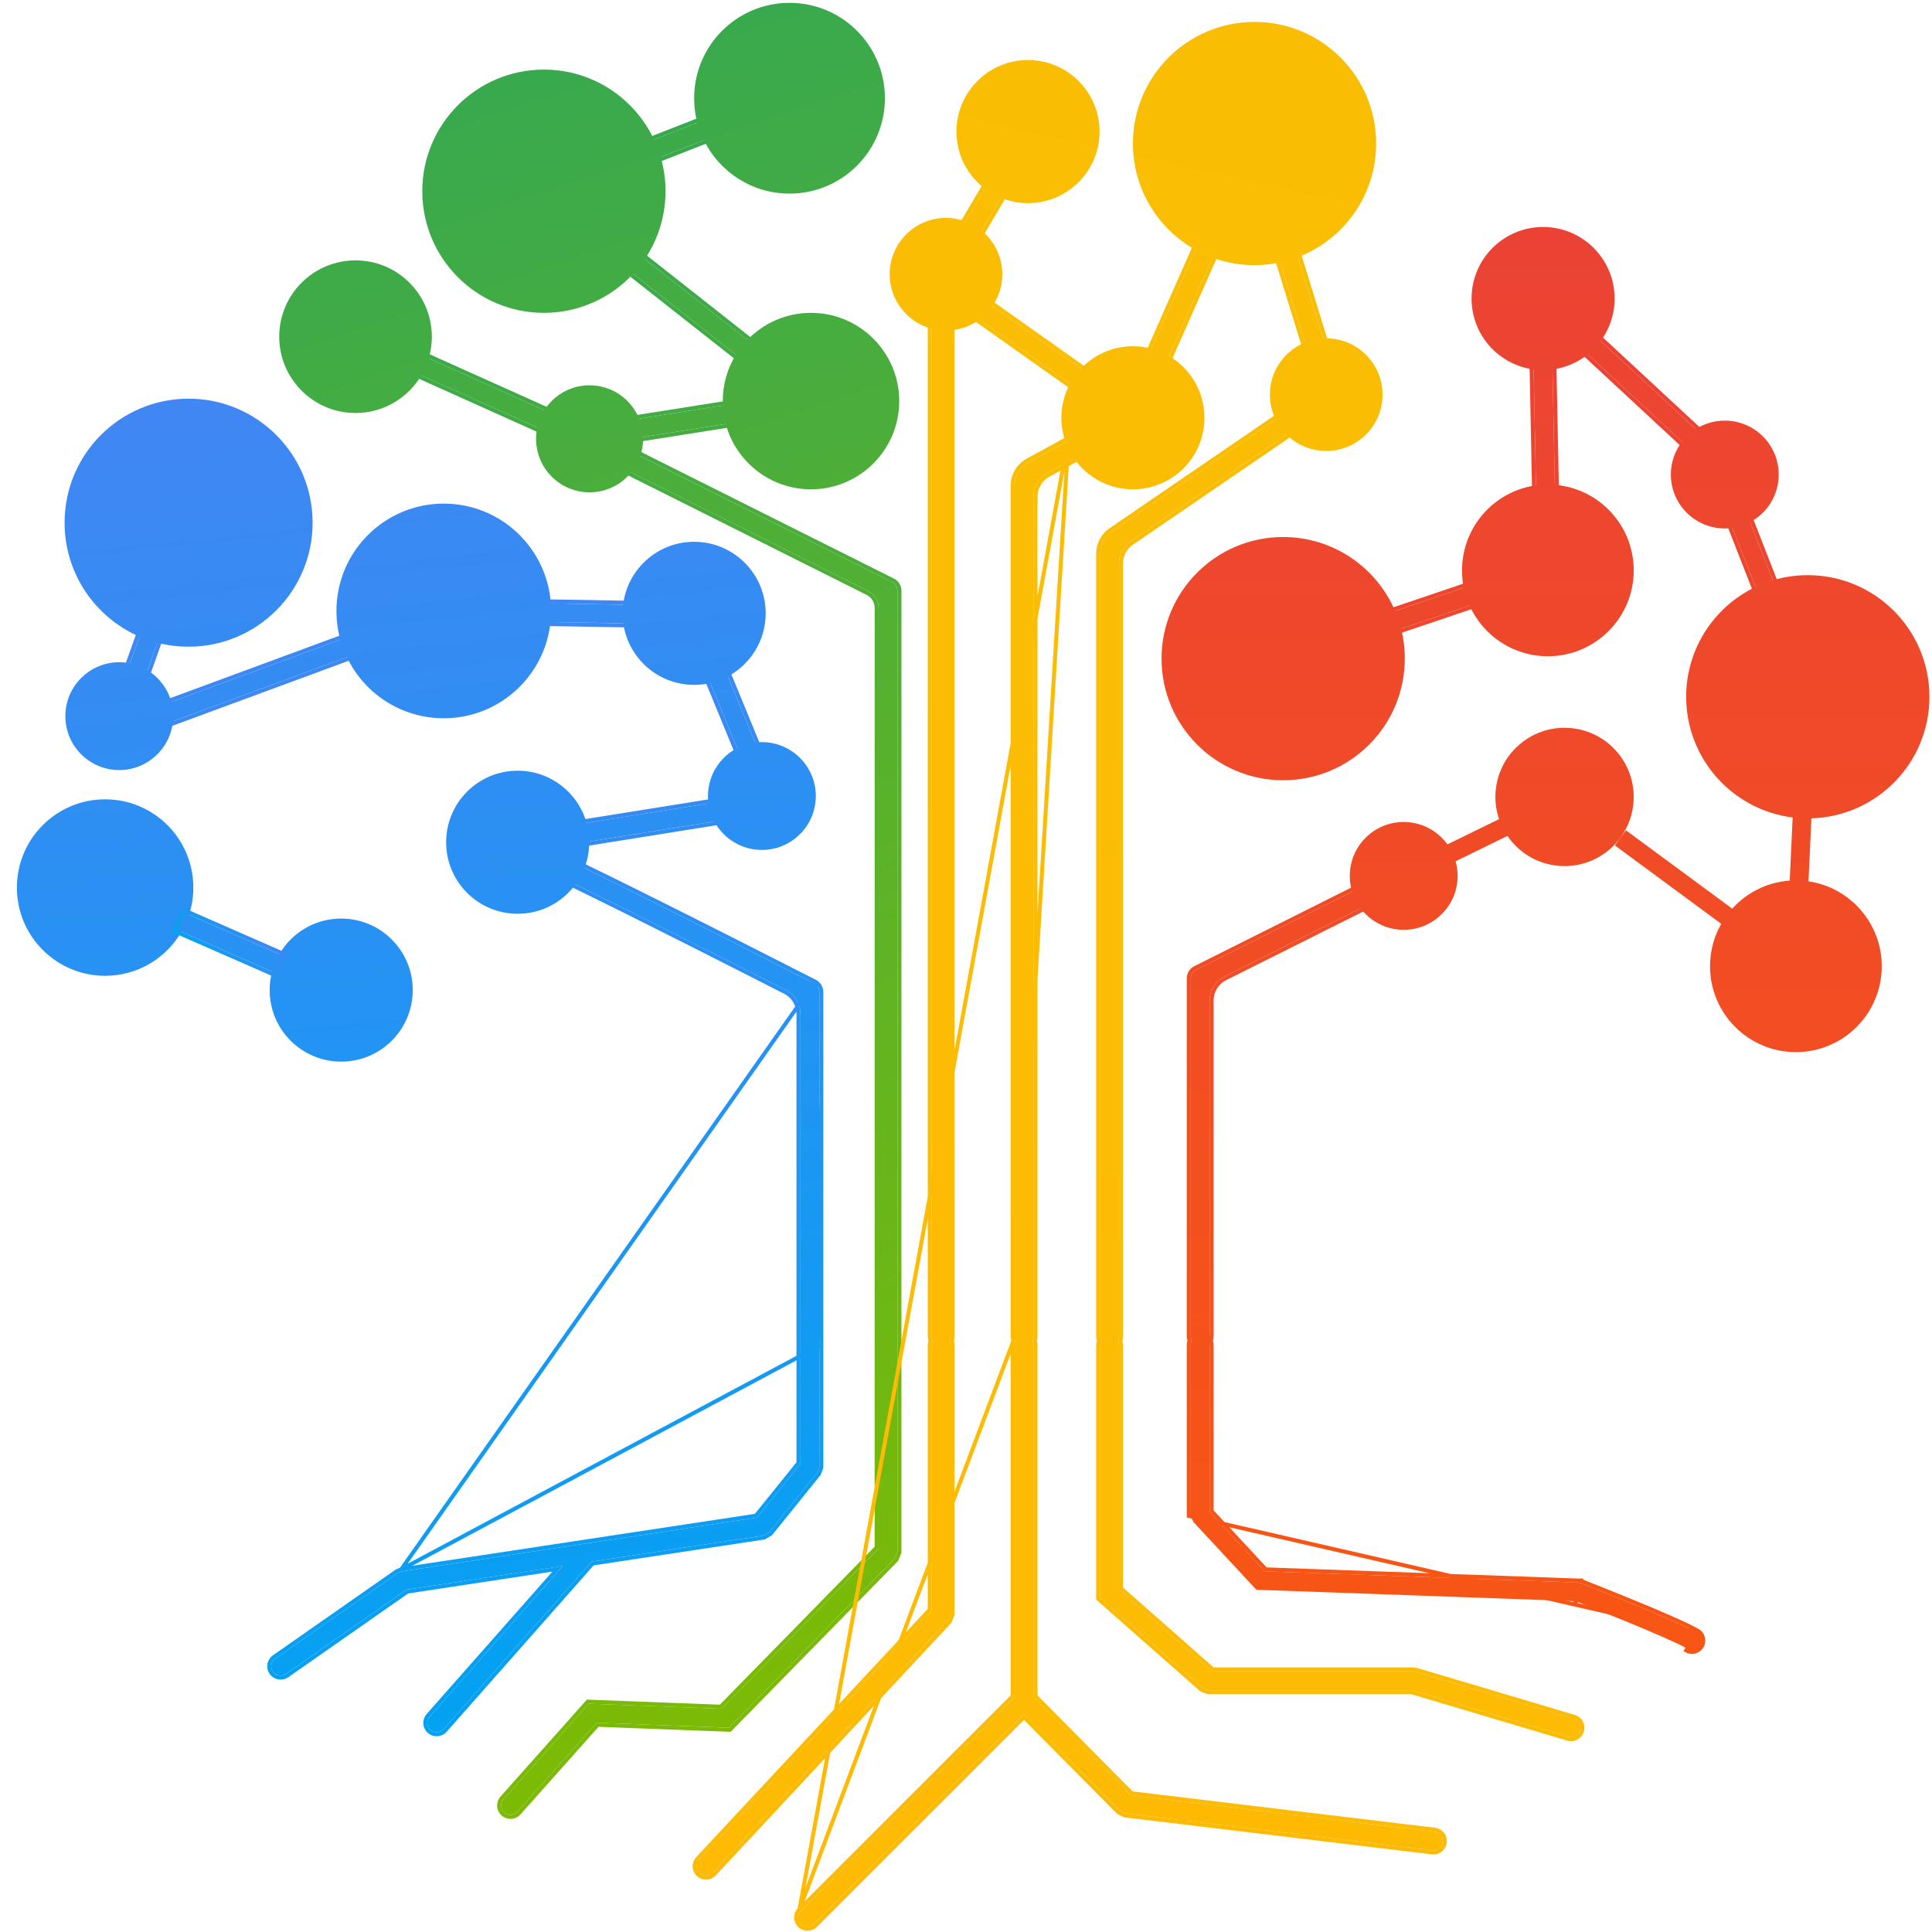
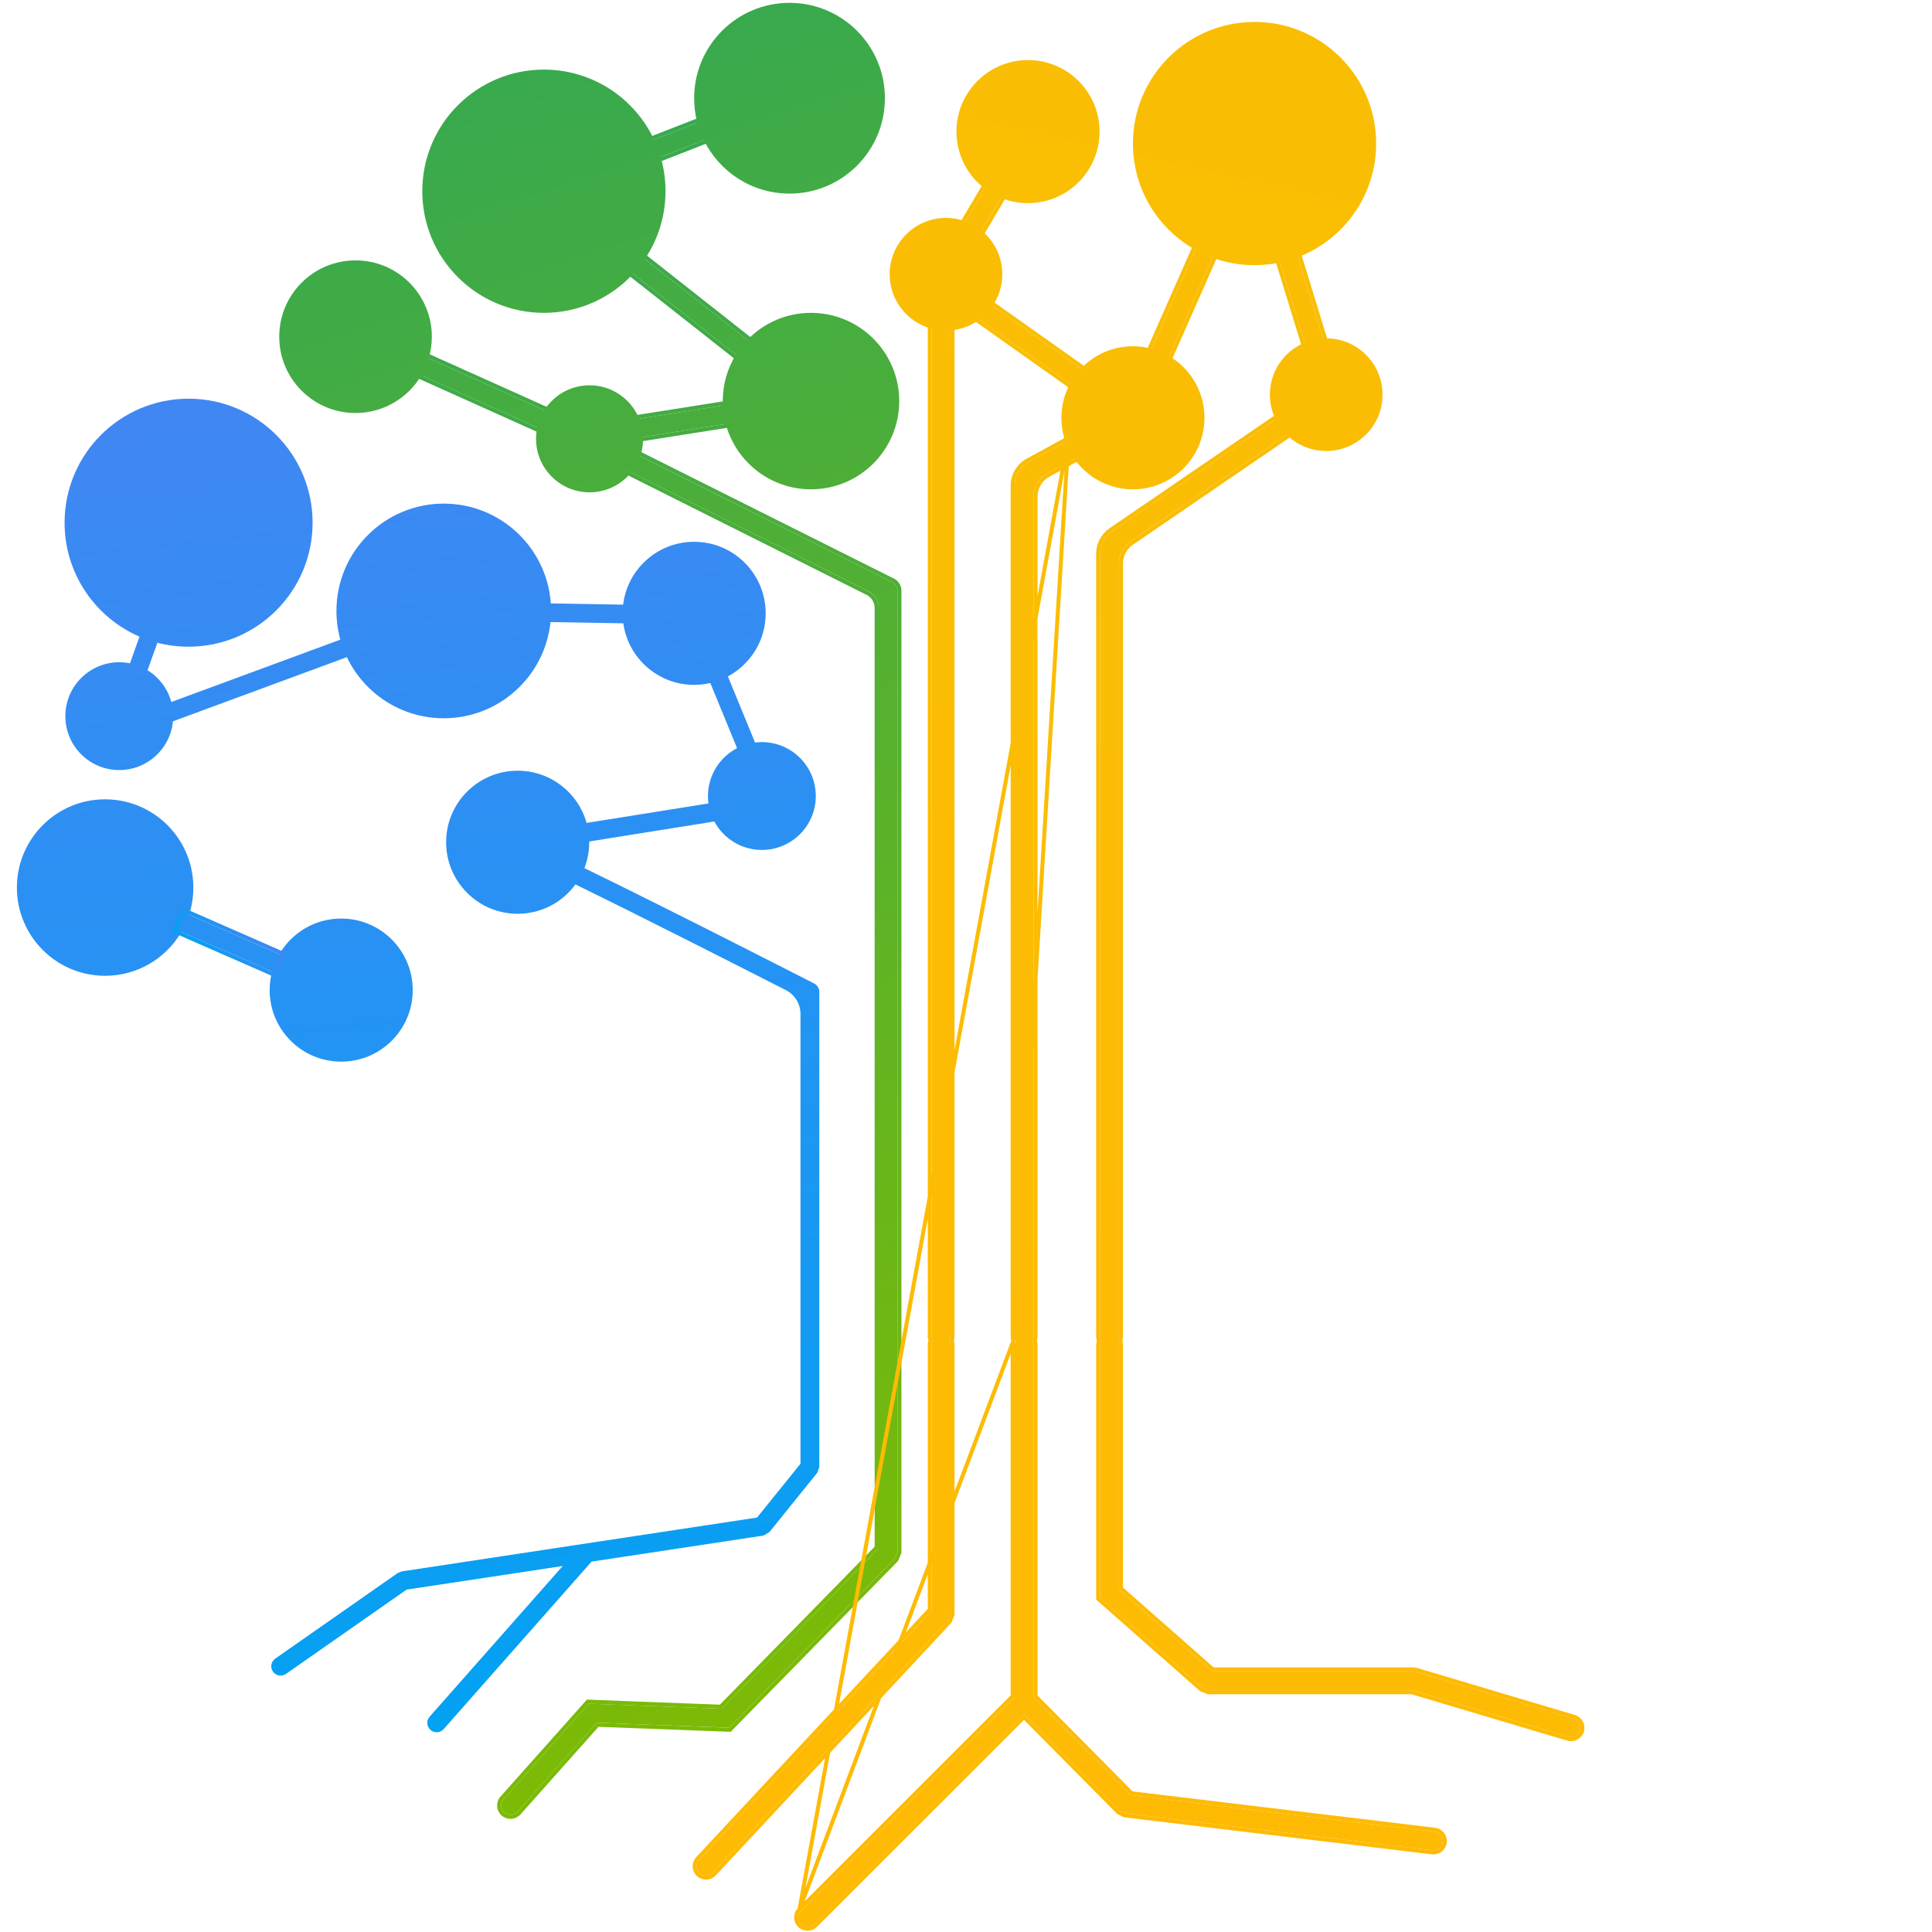
<svg xmlns="http://www.w3.org/2000/svg" width="70" height="70" viewBox="0 0 70 70" fill="none">
  <g id="vector tree">
    <path id="green" d="M25.409 4.387L25.382 4.32L25.315 4.346L23.627 5.005L23.558 5.031L23.585 5.099L23.837 5.732L23.863 5.799L23.931 5.773L25.619 5.113L25.687 5.087L25.66 5.019L25.409 4.387ZM26.705 12.979L26.762 13.024L26.807 12.967L27.231 12.433L27.277 12.376L27.219 12.331L23.403 9.323L23.346 9.279L23.301 9.335L22.875 9.869L22.83 9.927L22.887 9.972L26.705 12.979ZM26.365 14.662L26.353 14.591L26.282 14.602L22.294 15.233L22.221 15.244L22.233 15.316L22.343 15.987L22.351 16.039L22.327 16.088L22.024 16.696L21.992 16.761L22.057 16.793L31.428 21.487C31.634 21.589 31.763 21.799 31.763 22.029V48.724V49.153V56.069L26.112 61.837L21.491 61.661L21.49 61.661L21.331 61.655L21.297 61.653L21.274 61.679L18.188 65.142L18.188 65.142C18.037 65.312 18.052 65.573 18.222 65.725C18.392 65.876 18.653 65.861 18.804 65.691C18.804 65.691 18.804 65.691 18.804 65.691L21.654 62.492L26.413 62.672L26.445 62.673L26.468 62.65L26.572 62.543L26.572 62.543L32.469 56.524L32.479 56.514L32.484 56.501L32.582 56.263L32.588 56.249V56.235V49.153V48.724V21.402C32.588 21.244 32.499 21.101 32.359 21.03L32.359 21.03L22.424 16.055L22.412 16.049L22.426 16.047L26.414 15.416L26.486 15.405L26.474 15.333L26.365 14.662ZM15.12 12.715L15.053 12.685L15.023 12.752L14.75 13.373L14.721 13.439L14.787 13.468L19.73 15.689L19.796 15.719L19.826 15.652L20.099 15.031L20.128 14.965L20.062 14.935L15.12 12.715Z" stroke="url(#paint0_linear_1283_422)" stroke-width="0.145" />
    <path id="green_2" fill-rule="evenodd" clip-rule="evenodd" d="M28.606 7.015C30.515 7.015 32.062 5.468 32.062 3.559C32.062 1.65 30.515 0.103 28.606 0.103C26.698 0.103 25.15 1.65 25.15 3.559C25.15 3.865 25.19 4.161 25.264 4.444L23.697 5.056C22.992 3.558 21.471 2.522 19.706 2.522C17.273 2.522 15.3 4.495 15.3 6.928C15.3 9.362 17.273 11.335 19.706 11.335C20.985 11.335 22.136 10.791 22.941 9.921L26.662 12.853C26.361 13.341 26.187 13.916 26.187 14.532C26.187 14.585 26.188 14.638 26.191 14.69L23.158 15.17C22.87 14.46 22.174 13.96 21.361 13.96C20.671 13.96 20.066 14.32 19.722 14.862L15.534 12.981C15.607 12.733 15.646 12.471 15.646 12.199C15.646 10.672 14.409 9.434 12.882 9.434C11.354 9.434 10.117 10.672 10.117 12.199C10.117 13.726 11.354 14.964 12.882 14.964C13.896 14.964 14.783 14.418 15.264 13.603L19.465 15.49C19.437 15.622 19.422 15.759 19.422 15.899C19.422 16.97 20.29 17.838 21.361 17.838C21.97 17.838 22.513 17.557 22.868 17.119L31.461 21.422C31.691 21.537 31.836 21.772 31.836 22.029V48.724V49.153V56.099L26.142 61.91L21.488 61.734L21.328 61.727L18.243 65.19C18.118 65.331 18.13 65.545 18.27 65.67C18.41 65.795 18.625 65.783 18.75 65.643L21.623 62.418L26.416 62.599L26.52 62.492L32.417 56.473L32.515 56.235V49.153V48.724V21.402C32.515 21.272 32.442 21.154 32.326 21.095L23.197 16.524C23.264 16.328 23.3 16.117 23.3 15.899C23.3 15.878 23.299 15.856 23.299 15.835L26.295 15.361C26.661 16.725 27.905 17.729 29.384 17.729C31.149 17.729 32.581 16.297 32.581 14.532C32.581 12.766 31.149 11.335 29.384 11.335C28.479 11.335 27.663 11.71 27.081 12.314L23.365 9.386C23.837 8.684 24.113 7.838 24.113 6.928C24.113 6.499 24.052 6.084 23.937 5.692L25.503 5.081C26.066 6.227 27.244 7.015 28.606 7.015Z" fill="url(#paint1_linear_1283_422)" />
-     <path id="blue" d="M14.535 56.864L14.544 56.863L27.39 54.917L28.931 53.008V49.153C28.931 49.152 28.931 49.152 28.931 49.151L28.931 48.725L28.931 36.738C28.931 36.401 28.742 36.093 28.442 35.94C26.871 35.138 23.07 33.206 20.772 32.089L20.705 32.056L20.74 31.989L21.057 31.394L21.09 31.332L21.153 31.363C24.169 32.825 29.478 35.542 29.532 35.569L14.535 56.864ZM14.535 56.864L14.527 56.867L14.384 56.926L14.376 56.929L14.37 56.934L9.931 60.034C9.745 60.164 9.699 60.421 9.83 60.607C9.96 60.793 10.217 60.84 10.403 60.709L14.76 57.665L20.202 56.84L15.513 62.15C15.513 62.15 15.513 62.15 15.513 62.15C15.362 62.321 15.378 62.581 15.548 62.732C15.719 62.883 15.978 62.867 16.13 62.697L16.13 62.696L21.471 56.648L27.672 55.709L27.685 55.707L27.697 55.7L27.911 55.576L27.923 55.569L27.931 55.558L29.665 53.409L29.673 53.4L29.677 53.388L29.753 53.175L29.758 53.163V53.151L29.758 49.151L29.758 48.725C29.758 48.725 29.758 48.724 29.758 48.724M14.535 56.864L29.758 48.724M29.758 48.724V35.939C29.758 35.783 29.671 35.641 29.532 35.57L29.758 48.724ZM4.222 25.184L4.198 25.252L4.266 25.276L4.911 25.507L4.979 25.531L5.004 25.463L5.788 23.26L5.813 23.192L5.745 23.167L5.1 22.937L5.032 22.913L5.007 22.981L4.222 25.184ZM5.442 26.439L5.467 26.508L5.535 26.482L12.701 23.838L12.768 23.813L12.744 23.745L12.513 23.109L12.488 23.04L12.419 23.065L5.254 25.71L5.186 25.735L5.211 25.803L5.442 26.439ZM22.603 22.657L22.676 22.659L22.677 22.586L22.692 21.91L22.693 21.837L22.62 21.836L19.937 21.79L19.865 21.788L19.863 21.861L19.848 22.537L19.846 22.61L19.919 22.611L22.603 22.657ZM25.695 24.647L25.628 24.674L25.655 24.742L27.016 28.054L27.043 28.121L27.11 28.094L27.741 27.838L27.808 27.81L27.781 27.743L26.42 24.431L26.393 24.364L26.326 24.391L25.695 24.647ZM21.156 29.758L21.084 29.769L21.096 29.841L21.205 30.512L21.217 30.584L21.288 30.573L26.677 29.711L26.749 29.699L26.737 29.627L26.627 28.956L26.615 28.885L26.544 28.896L21.156 29.758Z" stroke="url(#paint2_linear_1283_422)" stroke-width="0.145" />
    <path id="blue_2" fill-rule="evenodd" clip-rule="evenodd" d="M6.833 23.431C9.314 23.431 11.326 21.42 11.326 18.938C11.326 16.457 9.314 14.445 6.833 14.445C4.351 14.445 2.34 16.457 2.34 18.938C2.34 20.788 3.457 22.377 5.054 23.066L4.71 24.033C4.584 24.008 4.454 23.994 4.321 23.994C3.243 23.994 2.368 24.869 2.368 25.948C2.368 27.027 3.243 27.901 4.321 27.901C5.337 27.901 6.172 27.126 6.266 26.135L12.568 23.81C13.193 25.119 14.53 26.024 16.078 26.024C18.089 26.024 19.744 24.497 19.945 22.539L22.583 22.584C22.759 23.844 23.841 24.814 25.15 24.814C25.352 24.814 25.548 24.791 25.736 24.747L26.705 27.107C26.079 27.432 25.651 28.087 25.651 28.842C25.651 28.933 25.657 29.022 25.669 29.11L21.253 29.816C20.948 28.724 19.945 27.924 18.756 27.924C17.325 27.924 16.164 29.084 16.164 30.516C16.164 31.948 17.325 33.108 18.756 33.108C19.616 33.108 20.378 32.69 20.849 32.045C23.152 33.166 26.914 35.079 28.475 35.875C28.799 36.041 29.003 36.374 29.003 36.738L29.003 48.725L29.003 49.151L29.003 49.153V53.034L27.429 54.984L14.555 56.935L14.411 56.993L9.973 60.094C9.82 60.201 9.782 60.413 9.889 60.566C9.996 60.719 10.208 60.757 10.361 60.649L14.732 57.595L20.389 56.739L15.567 62.198C15.443 62.339 15.456 62.553 15.596 62.678C15.737 62.801 15.951 62.788 16.076 62.648L21.434 56.58L27.661 55.637L27.875 55.513L29.609 53.364L29.685 53.151V48.725L29.685 48.724V35.939C29.685 35.81 29.613 35.693 29.498 35.634C29.478 35.623 24.207 32.926 21.174 31.454C21.287 31.163 21.349 30.847 21.349 30.516L21.348 30.489L25.882 29.764C26.211 30.378 26.859 30.795 27.604 30.795C28.683 30.795 29.558 29.921 29.558 28.842C29.558 27.763 28.683 26.888 27.604 26.888C27.521 26.888 27.438 26.893 27.357 26.904L26.373 24.508C27.188 24.071 27.742 23.211 27.742 22.222C27.742 20.79 26.582 19.63 25.15 19.63C23.825 19.63 22.732 20.624 22.577 21.908L19.957 21.863C19.817 19.843 18.134 18.247 16.078 18.247C13.931 18.247 12.19 19.988 12.19 22.136C12.19 22.496 12.239 22.845 12.33 23.176L6.207 25.435C6.076 24.951 5.763 24.542 5.346 24.284L5.702 23.288C6.063 23.382 6.442 23.431 6.833 23.431ZM10.119 34.574L6.851 33.141C6.951 32.831 7.005 32.501 7.005 32.158C7.005 30.392 5.574 28.961 3.808 28.961C2.043 28.961 0.612 30.392 0.612 32.158C0.612 33.923 2.043 35.355 3.808 35.355C4.989 35.355 6.02 34.715 6.574 33.763L9.858 35.203C9.801 35.417 9.77 35.641 9.77 35.873C9.77 37.305 10.931 38.465 12.362 38.465C13.794 38.465 14.954 37.305 14.954 35.873C14.954 34.441 13.794 33.281 12.362 33.281C11.404 33.281 10.568 33.801 10.119 34.574Z" fill="url(#paint3_linear_1283_422)" />
    <path id="Vector" d="M6.722 33.005L6.655 32.976L6.626 33.042L6.353 33.666L6.324 33.733L6.39 33.762L9.862 35.284L9.928 35.313L9.957 35.246L10.23 34.622L10.259 34.556L10.193 34.527L6.722 33.005Z" stroke="url(#paint4_linear_1283_422)" stroke-width="0.145" />
    <path id="yellow" d="M38.712 15.874L38.746 15.938L39.072 16.533L39.107 16.597L39.043 16.632L37.985 17.209C37.697 17.367 37.518 17.669 37.518 17.997V48.425C37.518 48.478 37.508 48.529 37.49 48.575C37.508 48.622 37.518 48.672 37.518 48.725V61.459L41.001 64.974L51.984 66.295C52.211 66.321 52.372 66.527 52.346 66.753C52.319 66.98 52.113 67.141 51.887 67.114L51.887 67.114L40.761 65.776L40.748 65.775L40.737 65.77L40.536 65.671L40.525 65.666L40.517 65.657L37.102 62.212L29.548 69.763L29.548 69.763C29.387 69.923 29.126 69.922 28.966 69.761C28.805 69.6 28.806 69.339 28.967 69.179L38.712 15.874ZM38.712 15.874L38.648 15.909L37.234 16.682C36.899 16.864 36.691 17.215 36.691 17.596V48.425C36.691 48.478 36.701 48.529 36.719 48.575M38.712 15.874L36.719 48.575M36.719 48.575C36.701 48.622 36.691 48.672 36.691 48.725V61.458L28.968 69.178L36.719 48.575ZM35.009 9.301L35.071 9.338L35.109 9.276L36.342 7.186L36.378 7.124L36.316 7.087L35.737 6.74L35.674 6.703L35.637 6.766L34.404 8.855L34.367 8.917L34.429 8.954L35.009 9.301ZM43.361 8.934L43.295 8.906L43.266 8.972L41.644 12.645L41.615 12.712L41.682 12.741L42.31 13.013L42.376 13.042L42.405 12.976L44.027 9.303L44.057 9.236L43.99 9.207L43.361 8.934ZM47.066 9.195L47.044 9.126L46.975 9.147L46.331 9.344L46.262 9.366L46.283 9.435L47.423 13.141L47.444 13.21L47.513 13.189L48.157 12.992L48.227 12.97L48.205 12.901L47.066 9.195ZM35.39 10.596L35.331 10.554L35.289 10.614L34.903 11.164L34.862 11.224L34.921 11.265L38.76 13.982L38.819 14.024L38.861 13.964L39.247 13.414L39.289 13.355L39.23 13.313L35.39 10.596ZM34.512 48.724C34.512 48.672 34.502 48.621 34.484 48.575C34.502 48.529 34.512 48.479 34.512 48.426V11.478V11.405L34.44 11.405L33.759 11.406L33.687 11.406V11.479V48.426C33.687 48.479 33.697 48.529 33.715 48.575C33.697 48.621 33.687 48.672 33.687 48.724V58.321L25.279 67.337C25.123 67.503 25.133 67.765 25.299 67.919C25.466 68.075 25.727 68.065 25.882 67.899L34.401 58.764L34.41 58.754L34.416 58.741L34.507 58.509L34.512 58.496V58.482V48.724ZM39.789 57.89V57.923L39.813 57.945L43.517 61.209L43.526 61.217L43.539 61.222L43.763 61.307L43.776 61.312H43.789H51.148L56.804 62.997L56.804 62.997C57.022 63.062 57.252 62.938 57.317 62.719C57.382 62.501 57.258 62.271 57.04 62.206L51.325 60.503L51.325 60.503L51.315 60.501L51.217 60.486L51.218 60.486H51.207H43.945L40.615 57.551V48.725C40.615 48.672 40.605 48.621 40.587 48.575C40.605 48.529 40.615 48.478 40.615 48.426V20.416C40.615 20.12 40.761 19.843 41.006 19.676L47.36 15.332L47.42 15.291L47.379 15.232L46.995 14.67L46.954 14.61L46.894 14.651L40.243 19.198C39.959 19.392 39.789 19.714 39.789 20.058V48.426C39.789 48.478 39.799 48.529 39.817 48.575C39.799 48.621 39.789 48.672 39.789 48.725V57.89Z" stroke="url(#paint5_linear_1283_422)" stroke-width="0.145" />
    <path id="yellow_2" fill-rule="evenodd" clip-rule="evenodd" d="M47.027 9.318C48.684 8.685 49.861 7.08 49.861 5.2C49.861 2.767 47.888 0.794 45.455 0.794C43.021 0.794 41.048 2.767 41.048 5.2C41.048 6.856 41.961 8.298 43.311 9.051L41.728 12.635C41.511 12.576 41.283 12.545 41.048 12.545C40.306 12.545 39.637 12.857 39.165 13.356L35.959 11.088C36.184 10.76 36.315 10.364 36.315 9.936C36.315 9.299 36.024 8.731 35.567 8.356L36.268 7.169C36.57 7.292 36.9 7.36 37.246 7.36C38.678 7.36 39.839 6.2 39.839 4.768C39.839 3.336 38.678 2.176 37.246 2.176C35.815 2.176 34.654 3.336 34.654 4.768C34.654 5.611 35.057 6.361 35.681 6.834L34.98 8.021C34.76 7.94 34.523 7.895 34.275 7.895C33.148 7.895 32.234 8.809 32.234 9.936C32.234 10.885 32.882 11.683 33.76 11.912V48.426C33.76 48.48 33.772 48.53 33.794 48.575C33.772 48.62 33.76 48.671 33.76 48.724V58.35L25.332 67.386C25.204 67.523 25.212 67.739 25.349 67.866C25.486 67.995 25.701 67.986 25.829 67.849L34.348 58.714L34.44 58.482V48.724C34.44 48.671 34.427 48.62 34.405 48.575C34.427 48.53 34.44 48.48 34.44 48.426V11.97C34.83 11.939 35.19 11.798 35.488 11.578L38.77 13.9C38.57 14.268 38.456 14.689 38.456 15.137C38.456 15.445 38.51 15.74 38.608 16.014L37.269 16.745C36.957 16.915 36.764 17.241 36.764 17.596V48.425C36.764 48.479 36.776 48.53 36.798 48.575C36.776 48.62 36.764 48.671 36.764 48.725V61.488L29.019 69.23C28.886 69.362 28.885 69.577 29.017 69.71C29.149 69.843 29.364 69.844 29.497 69.712L37.103 62.109L40.568 65.606L40.769 65.704L51.896 67.042C52.082 67.064 52.252 66.931 52.273 66.744C52.295 66.558 52.162 66.389 51.976 66.367L40.967 65.043L37.446 61.489V48.725C37.446 48.671 37.433 48.62 37.411 48.575C37.433 48.53 37.446 48.479 37.446 48.425V17.997C37.446 17.642 37.639 17.316 37.95 17.146L38.919 16.617C39.388 17.289 40.166 17.729 41.048 17.729C42.48 17.729 43.64 16.569 43.64 15.137C43.64 14.184 43.126 13.351 42.359 12.9L43.933 9.337C44.407 9.512 44.92 9.607 45.455 9.607C45.773 9.607 46.083 9.573 46.382 9.509L47.275 12.412C46.533 12.717 46.01 13.447 46.01 14.299C46.01 14.623 46.086 14.928 46.219 15.2L40.284 19.258C40.02 19.438 39.861 19.738 39.861 20.058V48.426C39.861 48.479 39.874 48.53 39.896 48.575C39.874 48.62 39.861 48.671 39.861 48.725V57.89L43.565 61.154L43.789 61.239H51.159L56.825 62.927C57.005 62.98 57.194 62.878 57.248 62.698C57.301 62.518 57.199 62.329 57.019 62.275L51.304 60.573L51.207 60.558H43.917L40.542 57.584V48.725C40.542 48.671 40.53 48.62 40.508 48.575C40.53 48.53 40.542 48.479 40.542 48.426V20.416C40.542 20.096 40.7 19.797 40.965 19.616L46.617 15.752C46.986 16.116 47.492 16.34 48.051 16.34C49.178 16.34 50.092 15.427 50.092 14.299C50.092 13.172 49.178 12.259 48.051 12.259C48.011 12.259 47.972 12.26 47.933 12.262L47.027 9.318Z" fill="url(#paint6_linear_1283_422)" />
-     <path id="red" d="M43.871 48.575C43.89 48.529 43.899 48.478 43.899 48.426V36.249C43.899 35.91 44.091 35.599 44.395 35.447L50.082 32.599L50.147 32.566L50.114 32.502L49.81 31.894L49.778 31.829L49.713 31.862L43.302 35.072L43.302 35.072C43.162 35.143 43.073 35.286 43.073 35.443V48.426C43.073 48.478 43.083 48.529 43.101 48.575C43.083 48.622 43.073 48.672 43.073 48.725V54.911V54.925L61.473 59.148M43.871 48.575C43.89 48.622 43.899 48.672 43.899 48.725V54.751L45.859 56.861L57.175 57.266L57.187 57.266L57.186 57.267L57.298 57.29L57.305 57.291L57.305 57.292C57.308 57.293 57.315 57.295 57.319 57.297L57.321 57.298L57.351 57.309L57.463 57.353C57.559 57.391 57.697 57.446 57.864 57.512C58.199 57.645 58.653 57.827 59.129 58.023C60.079 58.413 61.13 58.861 61.51 59.085M43.871 48.575C43.859 48.542 43.842 48.512 43.822 48.484C43.816 48.516 43.806 48.547 43.792 48.575C43.806 48.604 43.816 48.635 43.822 48.667M61.51 59.085L61.473 59.148M61.51 59.085C61.51 59.085 61.51 59.085 61.51 59.085L61.473 59.148M61.51 59.085C61.706 59.2 61.772 59.453 61.657 59.649C61.542 59.845 61.289 59.911 61.093 59.796L61.13 59.733C61.291 59.828 61.499 59.774 61.594 59.612C61.689 59.451 61.635 59.243 61.473 59.148M57.954 12.213L57.901 12.164L57.851 12.217L57.395 12.714L57.346 12.767L57.399 12.816L60.951 16.112L61.005 16.162L61.054 16.108L61.511 15.612L61.56 15.559L61.507 15.509L57.954 12.213ZM63.033 17.752L63.007 17.684L62.939 17.711L62.312 17.956L62.244 17.983L62.271 18.05L63.535 21.285L63.561 21.353L63.629 21.326L64.256 21.081L64.324 21.054L64.297 20.986L63.033 17.752ZM55.564 13.244L55.491 13.245L55.493 13.318L55.579 17.604L55.58 17.677L55.653 17.675L56.336 17.66L56.409 17.658L56.407 17.585L56.321 13.3L56.32 13.227L56.247 13.228L55.564 13.244ZM50.464 22.088L50.395 22.111L50.419 22.18L50.642 22.823L50.665 22.891L50.733 22.867L53.312 21.994L53.382 21.971L53.358 21.902L53.135 21.26L53.111 21.192L53.043 21.215L50.464 22.088ZM57.074 58.087L57.086 58.087L57.089 58.014L57.062 58.082C57.066 58.084 57.069 58.085 57.074 58.087Z" stroke="url(#paint7_linear_1283_422)" stroke-width="0.145" />
-     <path id="red_2" fill-rule="evenodd" clip-rule="evenodd" d="M57.998 12.353C58.314 11.923 58.501 11.392 58.501 10.817C58.501 9.385 57.341 8.224 55.909 8.224C54.478 8.224 53.317 9.385 53.317 10.817C53.317 12.132 54.297 13.219 55.567 13.386L55.651 17.585C54.137 17.796 52.972 19.095 52.972 20.666C52.972 20.881 52.993 21.091 53.035 21.294L50.547 22.137C49.875 20.561 48.312 19.457 46.491 19.457C44.058 19.457 42.085 21.43 42.085 23.863C42.085 26.297 44.058 28.27 46.491 28.27C48.925 28.27 50.898 26.297 50.898 23.863C50.898 23.49 50.852 23.127 50.764 22.78L53.244 21.941C53.731 23.023 54.818 23.777 56.082 23.777C57.8 23.777 59.193 22.384 59.193 20.666C59.193 19.033 57.934 17.694 56.334 17.566L56.25 13.386C56.731 13.323 57.17 13.128 57.531 12.839L60.942 16.004C60.689 16.334 60.538 16.746 60.538 17.193C60.538 18.272 61.413 19.147 62.492 19.147C62.586 19.147 62.679 19.14 62.77 19.127L63.602 21.259L63.737 21.206C62.181 21.886 61.093 23.439 61.093 25.246C61.093 27.493 62.776 29.348 64.951 29.618L64.845 31.906C64.02 31.965 63.284 32.345 62.762 32.922L58.911 30.083L58.51 30.631L62.364 33.471C62.105 33.925 61.958 34.45 61.958 35.009C61.958 36.727 63.35 38.12 65.068 38.12C66.786 38.12 68.179 36.727 68.179 35.009C68.179 33.446 67.026 32.153 65.525 31.932L65.631 29.65C68.004 29.581 69.907 27.635 69.907 25.246C69.907 22.812 67.934 20.839 65.5 20.839C64.993 20.839 64.507 20.924 64.054 21.082L64.23 21.013L63.411 18.918C64.027 18.589 64.446 17.94 64.446 17.193C64.446 16.114 63.571 15.24 62.492 15.24C62.105 15.24 61.744 15.352 61.44 15.547L57.998 12.353ZM43.18 48.575C43.158 48.62 43.146 48.671 43.146 48.725V54.911L43.237 55.142L45.52 57.6L45.661 57.605L57.089 58.014C57.517 58.183 60.484 59.353 61.13 59.733C61.291 59.828 61.499 59.774 61.594 59.612C61.689 59.451 61.635 59.243 61.473 59.148C60.724 58.706 57.294 57.364 57.284 57.361L57.172 57.338L45.827 56.932L43.827 54.779V48.725C43.827 48.671 43.814 48.62 43.792 48.575C43.814 48.53 43.827 48.479 43.827 48.426V36.249C43.827 35.882 44.034 35.547 44.362 35.382L49.297 32.911C49.654 33.383 50.22 33.689 50.858 33.689C51.937 33.689 52.812 32.815 52.812 31.736C52.812 31.552 52.786 31.374 52.739 31.206L54.617 30.287C55.068 30.947 55.827 31.38 56.687 31.38C58.07 31.38 59.192 30.258 59.192 28.874C59.192 27.49 58.07 26.369 56.687 26.369C55.303 26.369 54.181 27.49 54.181 28.874C54.181 29.156 54.227 29.426 54.313 29.679L52.443 30.593C52.088 30.102 51.511 29.782 50.858 29.782C49.779 29.782 48.905 30.657 48.905 31.736C48.905 31.934 48.934 32.125 48.989 32.306L43.335 35.137C43.219 35.195 43.146 35.314 43.146 35.443V48.426C43.146 48.479 43.158 48.53 43.18 48.575Z" fill="url(#paint8_linear_1283_422)" />
  </g>
  <defs>
    <linearGradient id="paint0_linear_1283_422" x1="17.78" y1="4.419" x2="39.42" y2="59.832" gradientUnits="userSpaceOnUse">
      <stop stop-color="#34A853" />
      <stop offset="1" stop-color="#7EBB03" />
    </linearGradient>
    <linearGradient id="paint1_linear_1283_422" x1="13.877" y1="0.108" x2="34.184" y2="61.774" gradientUnits="userSpaceOnUse">
      <stop stop-color="#34A853" />
      <stop offset="1" stop-color="#7EBB03" />
    </linearGradient>
    <linearGradient id="paint2_linear_1283_422" x1="16.346" y1="21.848" x2="20.549" y2="62.821" gradientUnits="userSpaceOnUse">
      <stop stop-color="#4087F3" />
      <stop offset="1" stop-color="#02A2F2" />
    </linearGradient>
    <linearGradient id="paint3_linear_1283_422" x1="14.413" y1="14.429" x2="19.533" y2="62.799" gradientUnits="userSpaceOnUse">
      <stop stop-color="#4087F3" />
      <stop offset="1" stop-color="#02A2F2" />
    </linearGradient>
    <linearGradient id="paint4_linear_1283_422" x1="9.024" y1="33.346" x2="7.469" y2="34.877" gradientUnits="userSpaceOnUse">
      <stop stop-color="#4087F3" />
      <stop offset="1" stop-color="#02A2F2" />
    </linearGradient>
    <linearGradient id="paint5_linear_1283_422" x1="29.006" y1="70.784" x2="42.272" y2="5.808" gradientUnits="userSpaceOnUse">
      <stop stop-color="#FFBA03" />
      <stop offset="1" stop-color="#F9BE03" />
    </linearGradient>
    <linearGradient id="paint6_linear_1283_422" x1="29.006" y1="70.877" x2="44.796" y2="0.269" gradientUnits="userSpaceOnUse">
      <stop stop-color="#FFBA03" />
      <stop offset="1" stop-color="#F9BE03" />
    </linearGradient>
    <linearGradient id="paint7_linear_1283_422" x1="54.391" y1="12.267" x2="54.391" y2="59.78" gradientUnits="userSpaceOnUse">
      <stop stop-color="#EA4335" />
      <stop offset="1" stop-color="#F85614" />
    </linearGradient>
    <linearGradient id="paint8_linear_1283_422" x1="55.996" y1="8.224" x2="55.996" y2="59.78" gradientUnits="userSpaceOnUse">
      <stop stop-color="#EA4335" />
      <stop offset="1" stop-color="#F85614" />
    </linearGradient>
  </defs>
</svg>